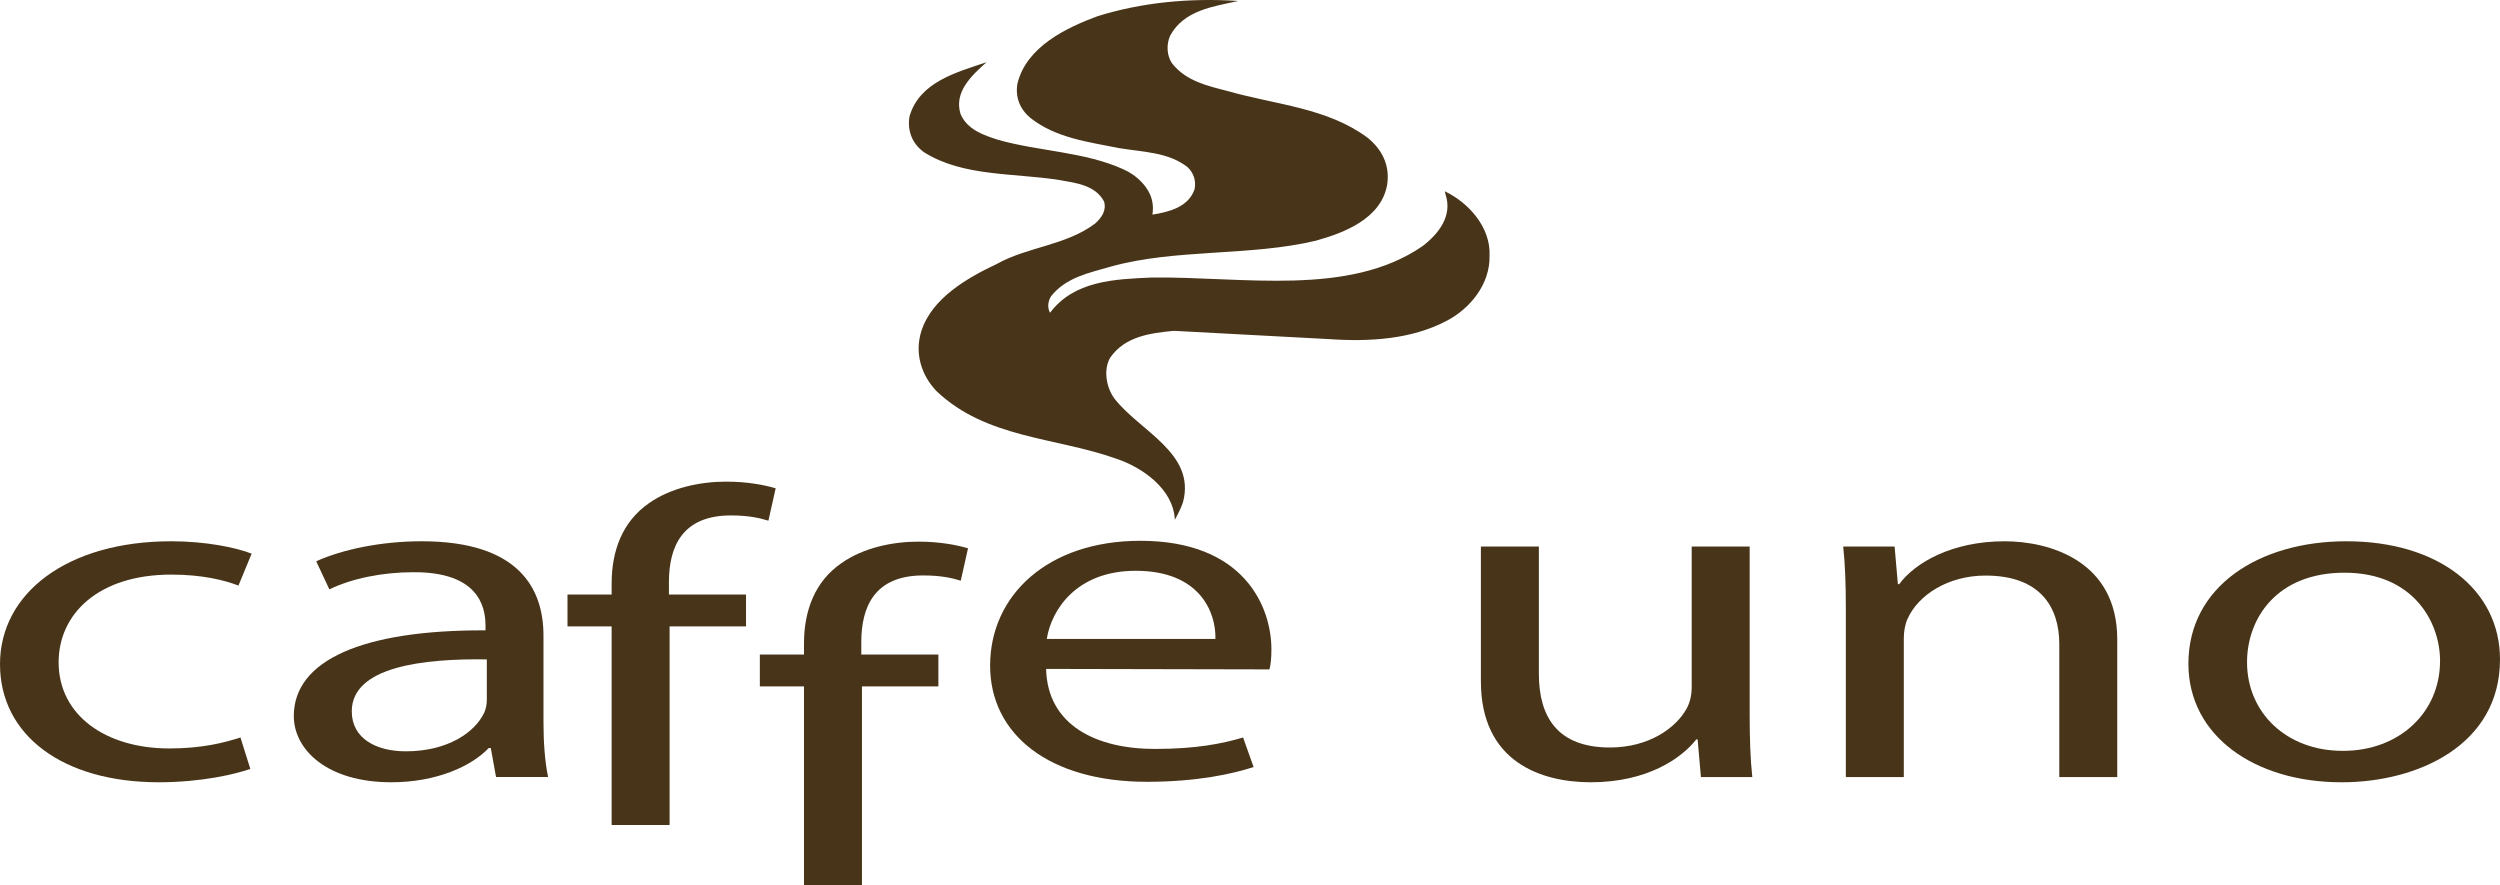
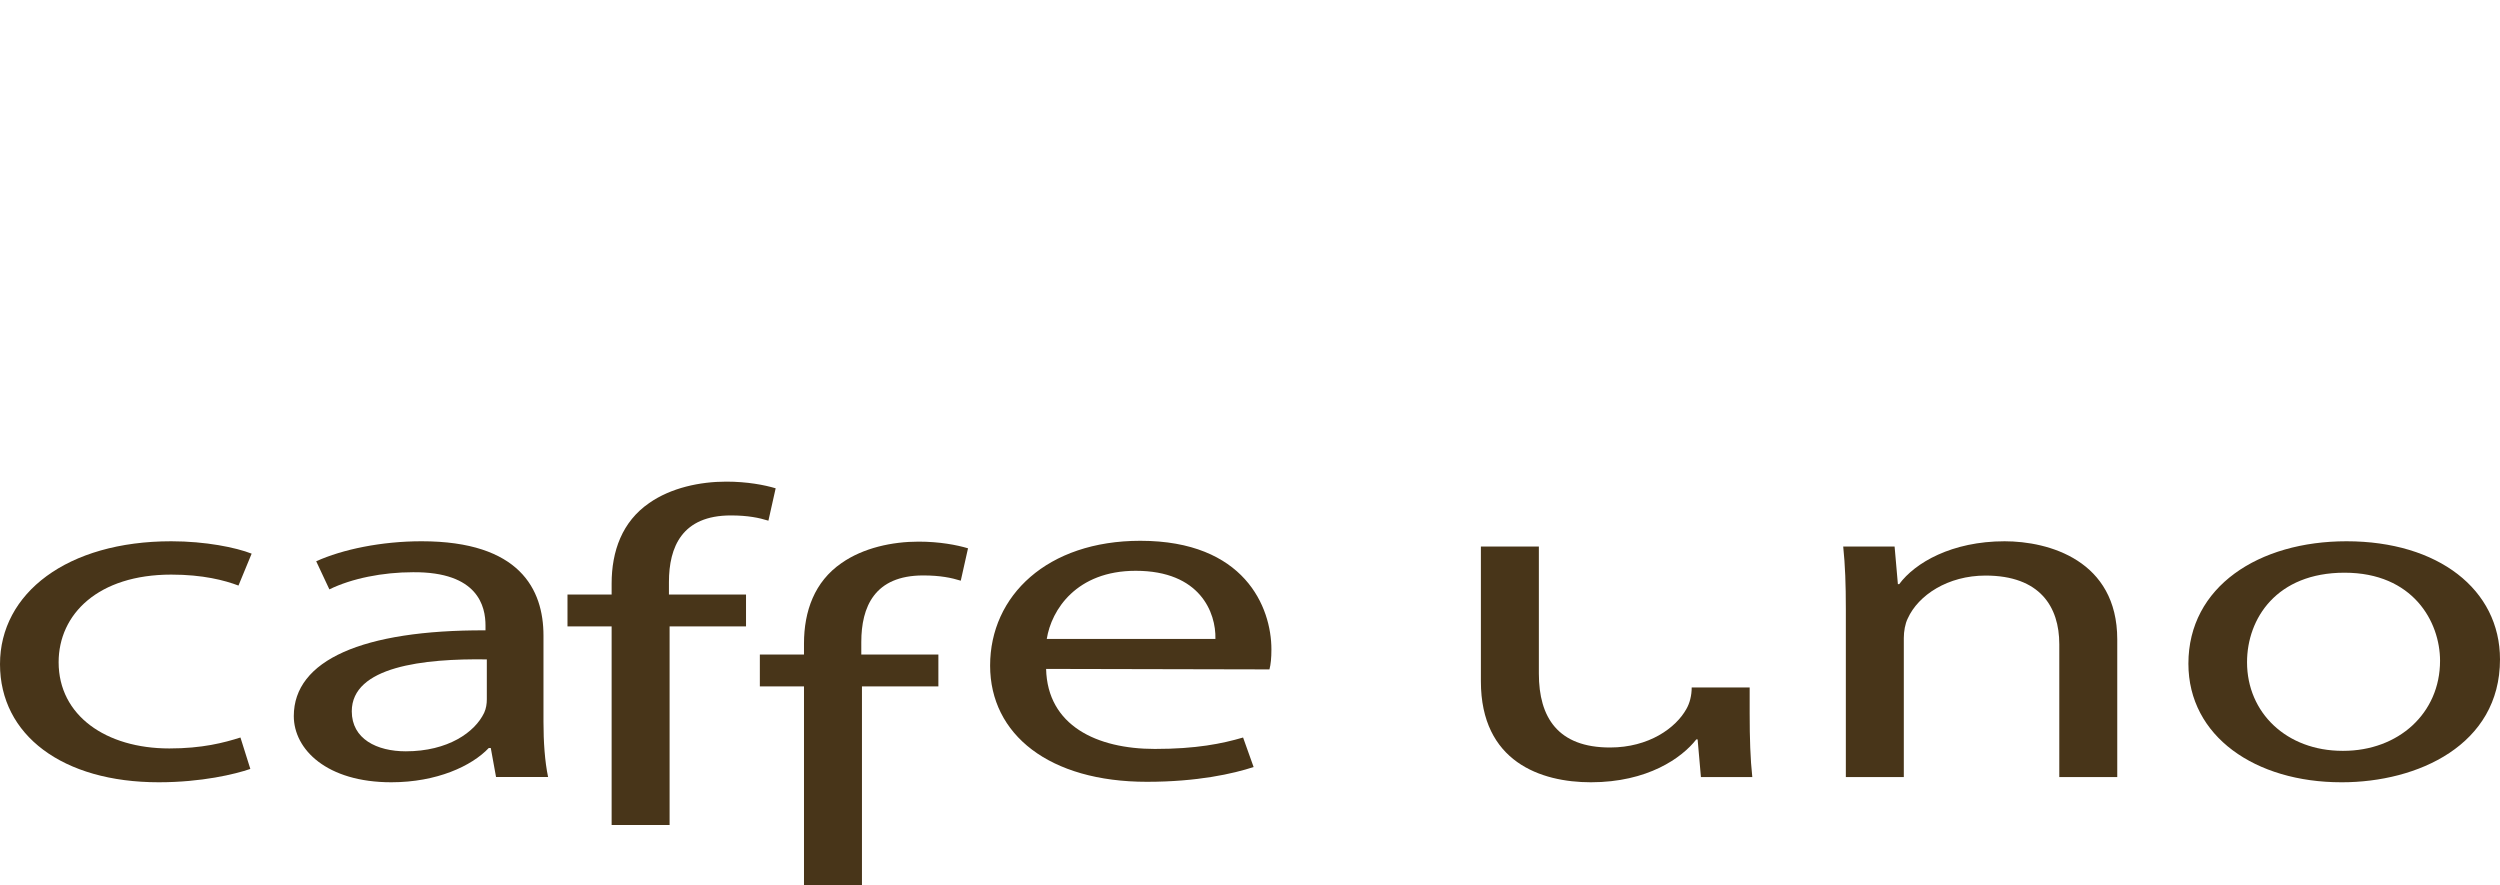
<svg xmlns="http://www.w3.org/2000/svg" version="1.1" id="Layer_1" x="0px" y="0px" width="416.641px" height="147.497px" viewBox="0 0 416.641 147.497" enable-background="new 0 0 416.641 147.497" xml:space="preserve">
  <g>
-     <path fill="#483519" d="M206.381,0.164c-4.225,0.933-9.053,1.536-11.357,5.761c-0.658,1.426-0.604,3.347,0.329,4.663   c2.359,2.963,5.925,3.73,9.327,4.608c7.846,2.25,16.459,2.743,23.207,7.736c2.47,1.975,3.785,4.664,3.292,7.846   c-0.987,5.651-7.133,8.01-11.851,9.327c-10.918,2.634-23.481,1.317-34.235,4.334c-3.566,1.042-7.406,1.755-9.93,4.938   c-0.494,0.768-0.658,1.92-0.165,2.743c4.005-5.322,10.644-5.596,17.008-5.871c15.143-0.165,32.754,3.237,45.043-5.212   c2.743-2.085,4.993-5.047,3.896-8.504c-0.056-0.22-0.11-0.439-0.166-0.659c4.006,1.92,7.682,6.035,7.462,10.753   c0.11,4.664-3.182,8.833-7.296,10.918c-5.707,2.962-12.564,3.457-19.588,2.962l-25.73-1.371c-4.005,0.384-8.12,0.933-10.589,4.444   c-1.207,2.03-0.658,4.993,0.658,6.803c4.225,5.486,13.606,9.107,11.467,17.282c-0.329,0.987-0.823,1.976-1.372,2.963   c-0.219-5.158-5.486-8.779-9.821-10.205c-10.04-3.566-21.616-3.347-29.901-11.247c-2.523-2.634-3.676-6.31-2.523-9.985   c1.755-5.542,7.791-8.943,12.563-11.192c5.212-2.908,11.521-3.072,16.405-6.748c1.097-0.988,1.92-2.195,1.481-3.676   c-1.481-2.743-4.664-3.073-7.407-3.566c-7.626-1.207-16.075-0.549-22.549-4.608c-2.03-1.427-2.853-3.621-2.469-5.98   c1.646-5.815,8.01-7.406,12.838-9.052c-2.579,2.304-5.432,4.993-4.334,8.613c1.097,2.634,3.895,3.566,6.309,4.334   c6.803,1.92,14.375,1.975,20.793,4.883c2.195,0.933,4.499,3.072,4.883,5.542c0.109,0.603,0.109,1.372,0,2.03   c2.688-0.439,5.98-1.207,7.022-4.225c0.274-1.372-0.11-2.688-1.152-3.676c-3.182-2.523-7.461-2.523-11.412-3.182   c-5.212-1.042-10.589-1.701-14.813-5.047c-1.755-1.481-2.523-3.457-2.14-5.706c1.481-6.145,8.175-9.327,13.387-11.247   C190.195,0.438,198.151-0.385,206.381,0.164z" />
    <path fill="#483519" d="M41.72,128.147c-2.525,0.874-8.125,2.223-15.261,2.223C10.43,130.37,0,122.513,0,110.685   c0-11.827,11.199-20.479,28.545-20.479c5.709,0,10.759,1.032,13.394,2.063l-2.196,5.319c-2.306-0.874-5.929-1.826-11.198-1.826   c-12.187,0-18.774,6.589-18.774,14.605c0,8.891,7.905,14.367,18.445,14.367c5.49,0,9.113-0.952,11.857-1.825L41.72,128.147z" />
    <path fill="#483519" d="M90.574,120.29c0,3.334,0.22,6.588,0.769,9.207h-8.673l-0.878-4.842h-0.33   c-2.854,3.017-8.673,5.715-16.249,5.715c-10.76,0-16.249-5.477-16.249-11.033c0-9.287,11.418-14.367,31.949-14.287v-0.795   c0-3.175-1.208-8.97-12.077-8.891c-5.051,0-10.21,1.032-13.943,2.858l-2.196-4.684c4.392-1.984,10.869-3.334,17.566-3.334   c16.359,0,20.311,8.018,20.311,15.717V120.29z M81.133,109.892c-10.54-0.159-22.507,1.19-22.507,8.652   c0,4.604,4.172,6.667,9.002,6.667c7.026,0,11.528-3.175,13.065-6.429c0.33-0.715,0.439-1.509,0.439-2.224V109.892z" />
    <path fill="#483519" d="M101.932,137.497v-33.101h-7.356v-5.317h7.356v-1.826c0-5.398,1.756-10.319,6.258-13.415   c3.623-2.54,8.454-3.571,12.845-3.571c3.513,0,6.368,0.555,8.234,1.111l-1.208,5.397c-1.537-0.477-3.403-0.874-6.258-0.874   c-8.125,0-10.32,5.239-10.32,11.113v2.064h12.846v5.317h-12.736v33.101H101.932z" />
    <path fill="#483519" d="M133.99,147.497v-33.101h-7.356v-5.317h7.356v-1.826c0-5.398,1.756-10.319,6.258-13.415   c3.623-2.54,8.454-3.571,12.845-3.571c3.513,0,6.368,0.555,8.234,1.111l-1.208,5.397c-1.537-0.477-3.403-0.874-6.258-0.874   c-8.125,0-10.32,5.239-10.32,11.113v2.064h12.846v5.317h-12.736v33.101H133.99z" />
    <path fill="#483519" d="M174.341,111.479c0.22,9.446,8.454,13.336,18.115,13.336c6.917,0,11.199-0.873,14.712-1.905l1.756,4.921   c-3.402,1.112-9.332,2.462-17.785,2.462c-16.249,0-26.13-7.858-26.13-19.369c0-11.668,9.552-20.797,25.032-20.797   c17.346,0,21.848,11.033,21.848,18.099c0,1.429-0.109,2.539-0.329,3.334L174.341,111.479z M202.557,106.478   c0.11-4.365-2.525-11.351-13.284-11.351c-9.881,0-14.053,6.509-14.822,11.351H202.557z" />
-     <path fill="#483519" d="M291.594,119.02c0,3.969,0.109,7.461,0.438,10.478h-8.563l-0.549-6.271h-0.22   c-2.415,3.096-8.124,7.144-17.566,7.144c-8.344,0-18.335-3.412-18.335-16.828V91.079h9.662v21.193   c0,7.303,3.185,12.304,11.857,12.304c6.477,0,10.979-3.255,12.735-6.43c0.549-0.952,0.879-2.223,0.879-3.572V91.079h9.661V119.02z" />
+     <path fill="#483519" d="M291.594,119.02c0,3.969,0.109,7.461,0.438,10.478h-8.563l-0.549-6.271h-0.22   c-2.415,3.096-8.124,7.144-17.566,7.144c-8.344,0-18.335-3.412-18.335-16.828V91.079h9.662v21.193   c0,7.303,3.185,12.304,11.857,12.304c6.477,0,10.979-3.255,12.735-6.43c0.549-0.952,0.879-2.223,0.879-3.572h9.661V119.02z" />
    <path fill="#483519" d="M307.621,101.478c0-4.049-0.109-7.224-0.438-10.398h8.563l0.549,6.271h0.22   c2.635-3.572,8.782-7.145,17.565-7.145c7.356,0,18.774,3.175,18.774,16.353v22.939h-9.661v-22.146   c0-6.191-3.185-11.43-12.296-11.43c-6.259,0-11.199,3.255-12.956,7.144c-0.438,0.874-0.659,2.144-0.659,3.255v23.178h-9.661   V101.478z" />
    <path fill="#483519" d="M390.182,130.37c-14.272,0-25.471-7.619-25.471-19.765c0-12.859,11.747-20.4,26.35-20.4   c15.26,0,25.58,8.018,25.58,19.687c0,14.288-13.724,20.479-26.35,20.479H390.182z M390.511,125.132   c9.223,0,16.139-6.271,16.139-15.002c0-6.51-4.501-14.686-15.919-14.686c-11.309,0-16.248,7.62-16.248,14.923   c0,8.415,6.586,14.765,15.919,14.765H390.511z" />
  </g>
</svg>